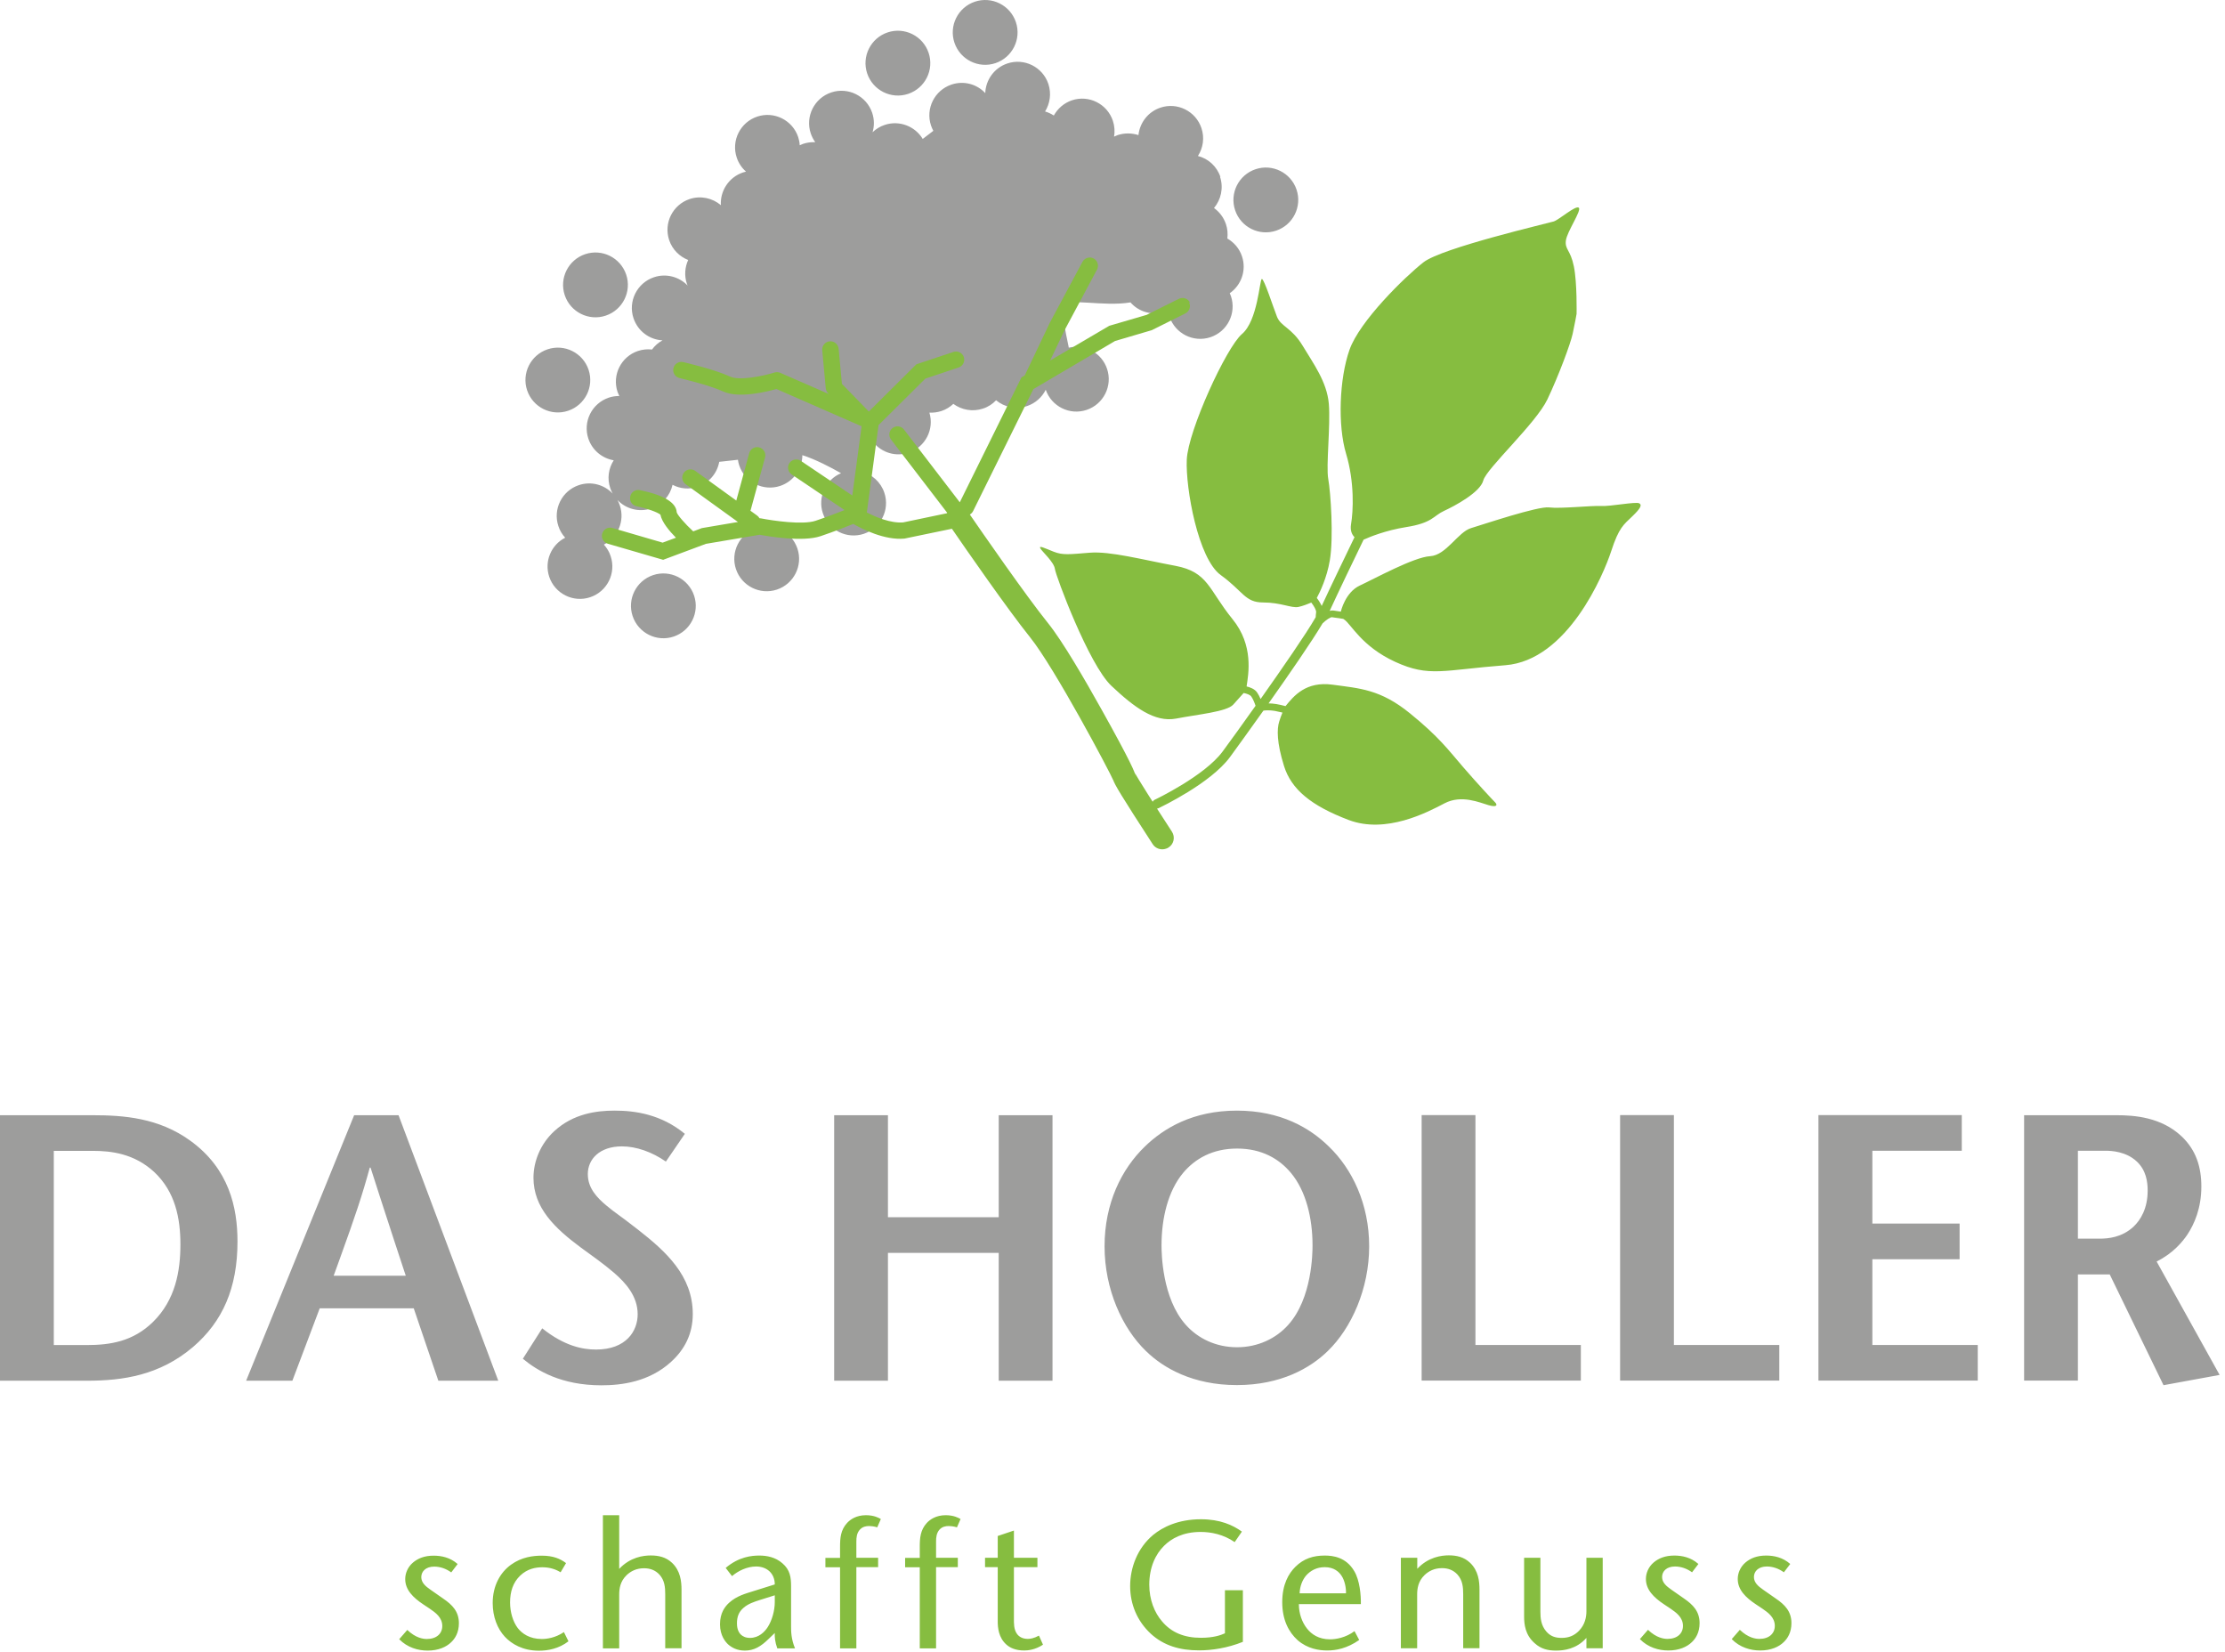
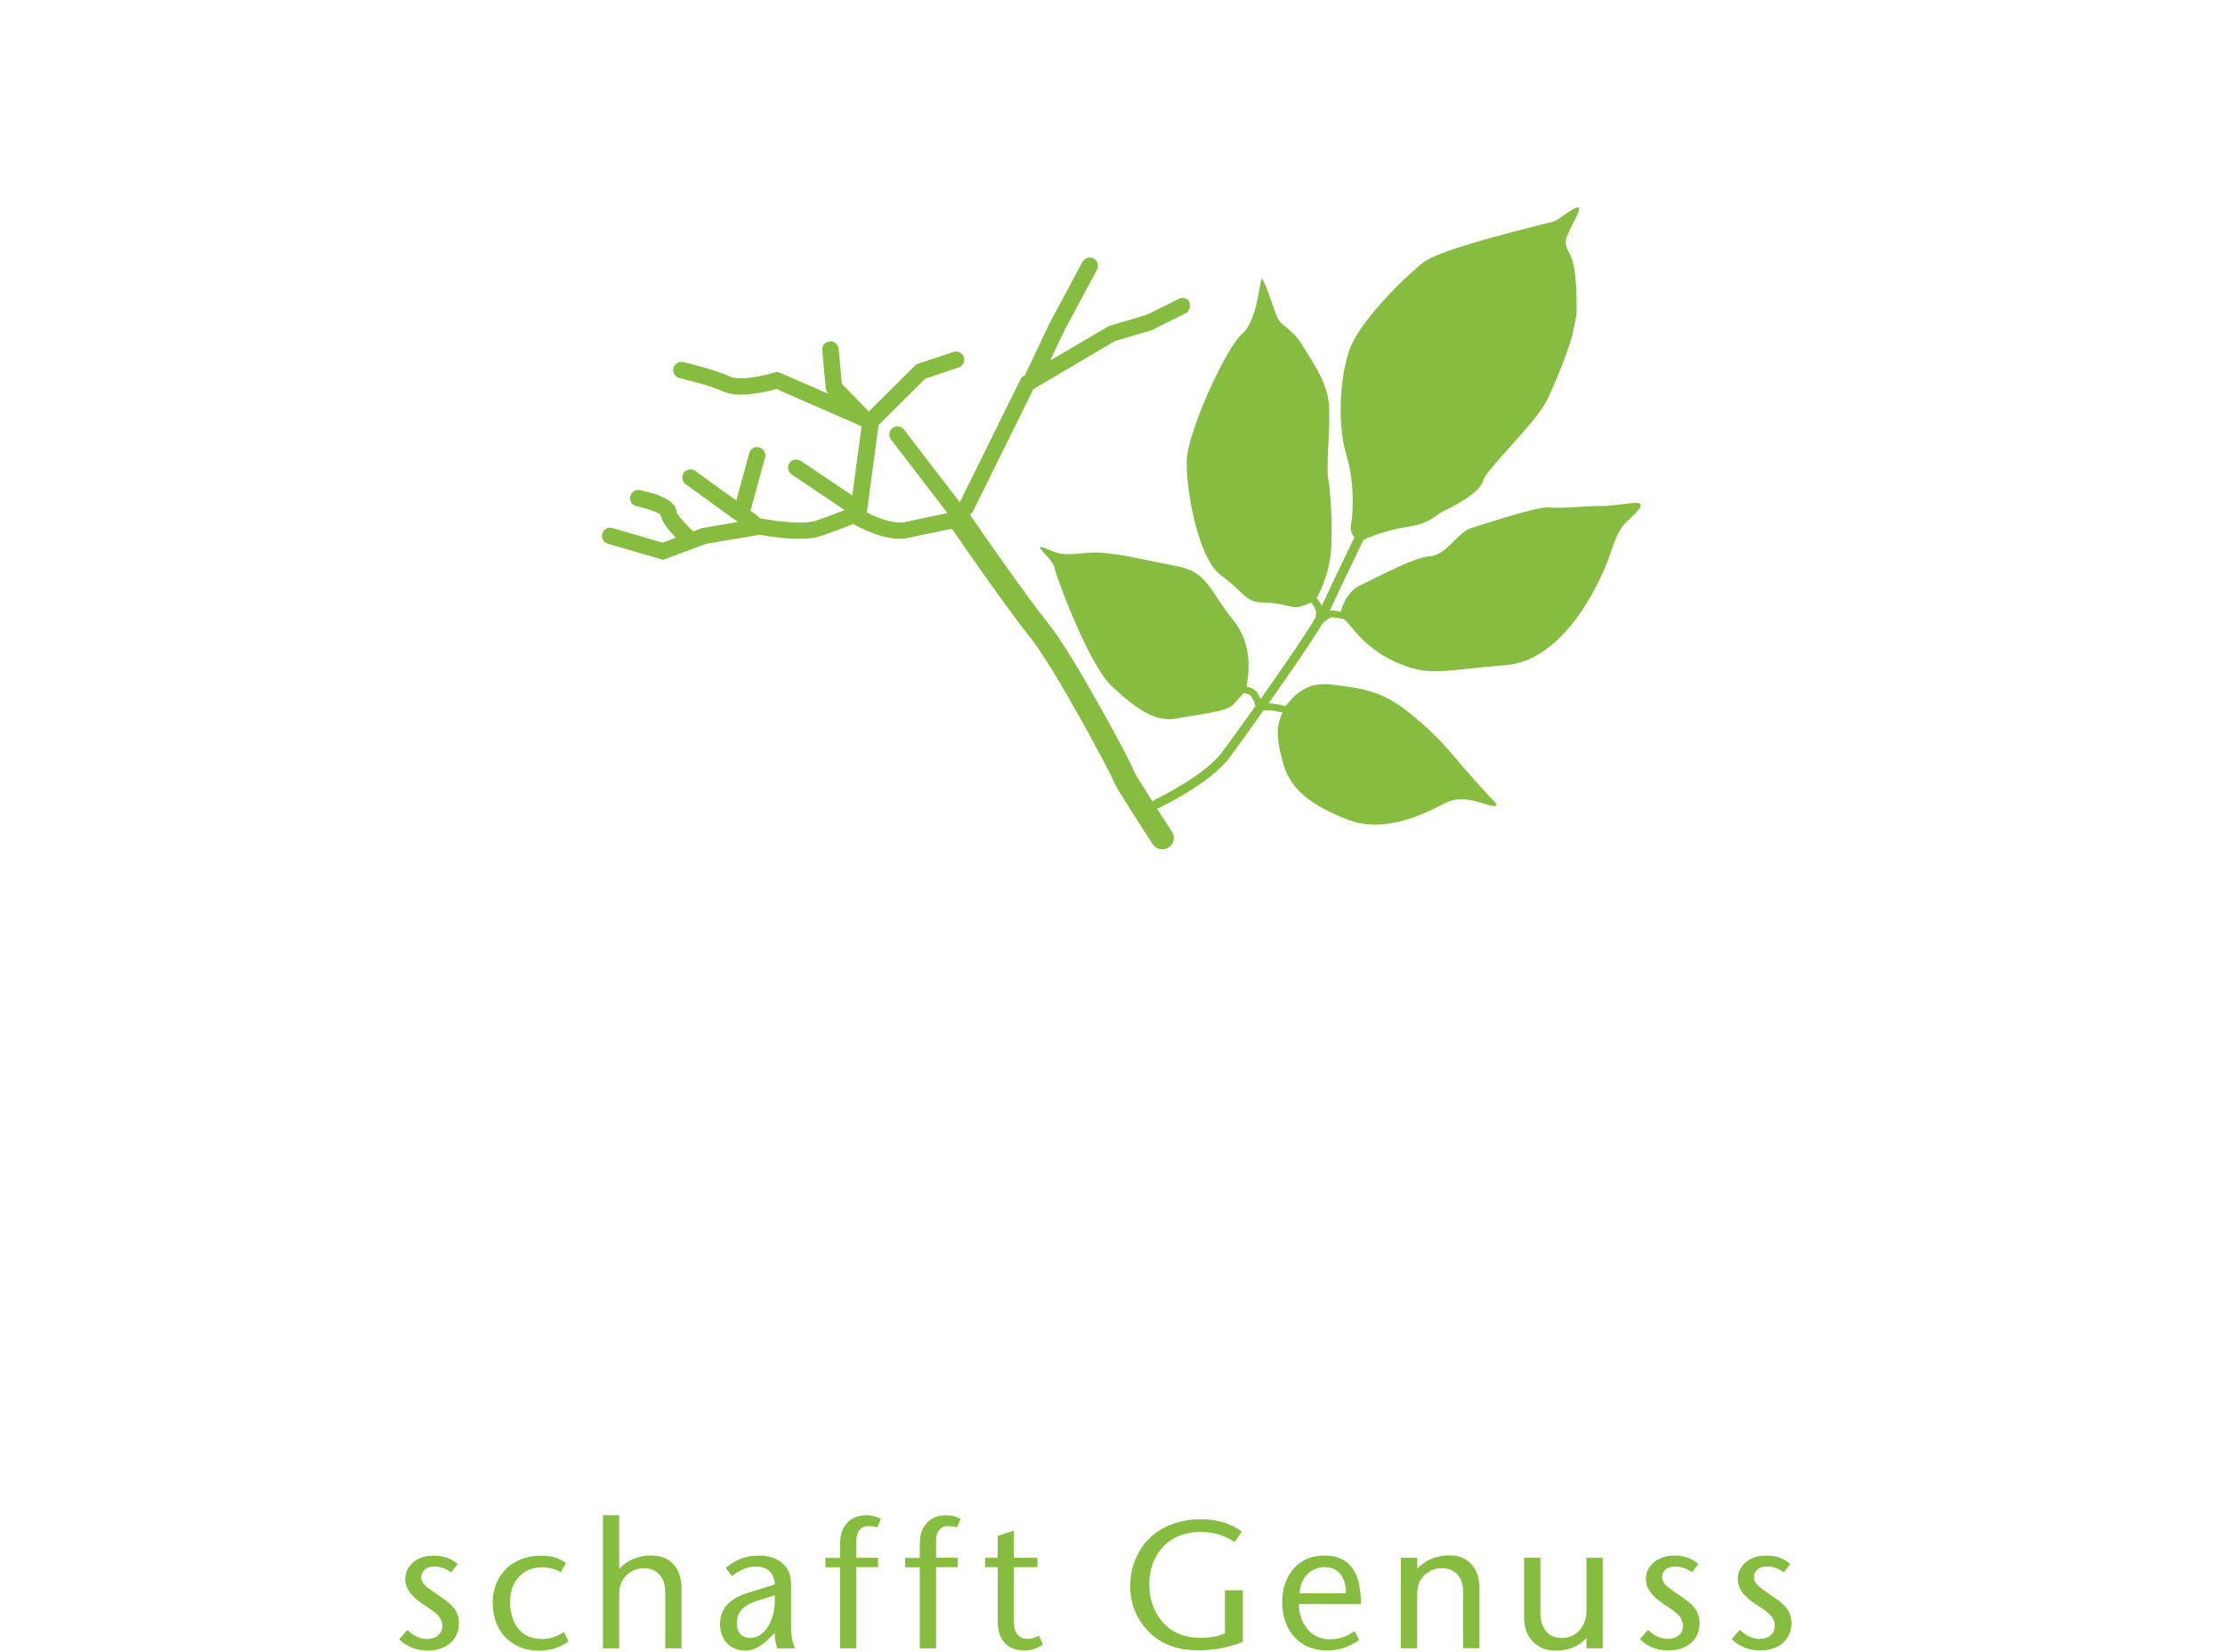
<svg xmlns="http://www.w3.org/2000/svg" width="202" height="150" viewBox="0 0 202 150" fill="none">
  <g id="Group 14">
-     <path id="Vector" d="M0 101.236V125.338H7.921C11.128 125.338 14.493 124.861 17.53 122.271C20.211 119.968 21.561 116.93 21.561 112.701C21.561 109.634 20.806 106.09 17.262 103.539C14.404 101.474 11.237 101.236 8.378 101.236H0ZM4.884 104.472H8.398C10.085 104.472 12.18 104.71 14.007 106.398C15.902 108.185 16.379 110.567 16.379 112.969C16.379 115.372 15.932 117.992 13.897 119.997C12.071 121.784 10.006 122.102 7.842 122.102H4.884V104.472ZM32.152 101.236L22.345 125.338H26.544L29.026 118.766H37.562L39.796 125.338H45.236L36.183 101.236H32.152ZM30.296 115.798L30.882 114.18C32.262 110.359 32.877 108.532 33.572 105.991H33.641C34.227 107.847 34.674 109.187 35.805 112.672L36.838 115.808H30.296V115.798ZM62.171 102.924C60.036 101.167 57.694 100.819 55.798 100.819C54.15 100.819 52.045 101.097 50.328 102.675C49.018 103.877 48.432 105.495 48.432 106.914C48.432 109.634 50.358 111.49 52.73 113.247C53.763 114.002 54.765 114.697 55.758 115.55C56.79 116.444 57.892 117.655 57.892 119.303C57.892 120.821 56.86 122.509 54.11 122.509C52.909 122.509 51.251 122.201 49.226 120.583L47.469 123.343C48.74 124.405 50.944 125.755 54.597 125.755C56.423 125.755 58.935 125.447 60.93 123.621C62.171 122.489 62.895 121.069 62.895 119.283C62.895 115.808 60.453 113.605 57.942 111.639C55.907 110.051 56.046 110.259 55.053 109.435C54.19 108.711 53.366 107.857 53.366 106.577C53.366 105.236 54.428 104.065 56.463 104.065C57.773 104.065 59.212 104.581 60.453 105.445L62.171 102.933V102.924ZM75.731 101.236V125.338H80.614V113.734H90.67V125.338H95.554V101.236H90.67V110.498H80.614V101.236H75.731ZM112.3 100.819C108.31 100.819 105.659 102.407 103.932 104.085C101.828 106.12 100.279 109.217 100.279 113.138C100.279 117.059 101.897 120.573 104.031 122.638C105.61 124.186 108.3 125.735 112.29 125.735C116.281 125.735 118.971 124.186 120.549 122.638C122.684 120.573 124.302 116.99 124.302 113.138C124.302 109.287 122.753 106.11 120.649 104.085C118.931 102.397 116.281 100.819 112.28 100.819H112.3ZM112.3 122.3C110.404 122.3 108.756 121.506 107.655 120.265C105.491 117.853 105.451 113.724 105.451 113.039C105.451 110.597 106.037 108.115 107.416 106.467C108.488 105.197 110.067 104.264 112.31 104.264C114.554 104.264 116.132 105.197 117.194 106.467C118.574 108.115 119.16 110.597 119.16 113.039C119.16 113.724 119.13 117.853 116.956 120.265C115.854 121.506 114.196 122.3 112.31 122.3H112.3ZM129.056 125.328H143.52V122.092H133.95V101.226H129.066V125.328H129.056ZM147.073 125.328H161.536V122.092H151.967V101.226H147.083V125.328H147.073ZM178.104 101.226H165.09V125.328H179.553V122.092H169.984V114.309H177.906V111.073H169.984V104.462H178.104V101.226ZM183.762 101.226V125.328H188.646V115.689H191.535L196.419 125.745L201.511 124.812L195.793 114.518C197.312 113.763 198.166 112.691 198.583 112.076C199.198 111.143 199.853 109.703 199.853 107.708C199.853 105.951 199.377 104.403 198.067 103.162C196.21 101.405 193.758 101.236 192.14 101.236H183.742L183.762 101.226ZM188.646 104.462H191.158C191.704 104.462 193.014 104.532 193.977 105.425C194.84 106.219 194.979 107.281 194.979 108.075C194.979 109.723 194.324 110.756 193.709 111.341C192.647 112.344 191.366 112.443 190.612 112.443H188.646V104.452V104.462ZM59.292 52.208C60.831 51.692 62.498 52.526 63.014 54.065C63.531 55.603 62.697 57.271 61.158 57.787C59.62 58.303 57.952 57.469 57.436 55.931C56.919 54.392 57.753 52.724 59.292 52.208ZM51.579 37.288C50.04 37.805 48.373 36.971 47.856 35.432C47.34 33.894 48.174 32.226 49.713 31.71C51.251 31.194 52.919 32.027 53.435 33.566C53.951 35.105 53.117 36.772 51.579 37.288ZM54.994 28.652C53.455 29.169 51.787 28.335 51.271 26.796C50.755 25.257 51.589 23.59 53.127 23.073C54.666 22.557 56.334 23.391 56.85 24.93C57.366 26.468 56.532 28.136 54.994 28.652ZM82.451 8.521C80.912 9.037 79.245 8.203 78.728 6.665C78.212 5.126 79.046 3.458 80.585 2.942C82.123 2.426 83.791 3.26 84.307 4.799C84.823 6.337 83.989 8.005 82.451 8.521ZM90.372 5.732C88.834 6.248 87.166 5.414 86.65 3.875C86.134 2.337 86.967 0.669 88.506 0.153C90.045 -0.363 91.712 0.471 92.229 2.009C92.745 3.548 91.911 5.215 90.372 5.732ZM110.762 16.045C111.099 17.058 110.851 18.12 110.216 18.884C110.702 19.232 111.089 19.728 111.298 20.344C111.447 20.78 111.476 21.227 111.427 21.654C112.032 22.001 112.519 22.557 112.757 23.272C113.184 24.543 112.687 25.893 111.645 26.617C111.685 26.707 111.715 26.796 111.754 26.885C112.27 28.424 111.437 30.092 109.898 30.608C108.359 31.124 106.692 30.29 106.176 28.752C106.116 28.563 106.066 28.374 106.046 28.186C105.957 28.226 105.858 28.265 105.769 28.295C104.617 28.682 103.386 28.315 102.632 27.451C100.17 27.868 96.874 27.005 96.547 27.749C96.368 28.176 96.686 29.953 97.033 31.561C98.502 31.213 100.021 32.027 100.507 33.487C101.024 35.025 100.19 36.693 98.651 37.209C97.122 37.725 95.465 36.901 94.939 35.383C94.601 36.058 94.005 36.604 93.241 36.862C92.239 37.199 91.186 36.961 90.432 36.336C90.114 36.673 89.707 36.941 89.241 37.09C88.298 37.408 87.295 37.209 86.55 36.663C86.253 36.941 85.895 37.169 85.478 37.308C85.111 37.428 84.734 37.477 84.377 37.457C84.833 38.976 84.009 40.584 82.5 41.09C81.319 41.487 80.078 41.09 79.324 40.197C78.897 40.882 78.5 41.984 78.232 42.818C79.165 43.056 79.959 43.751 80.287 44.733C80.803 46.272 79.969 47.94 78.43 48.456C76.892 48.972 75.224 48.138 74.708 46.6C74.212 45.131 74.956 43.542 76.356 42.957C75.343 42.381 74.003 41.686 72.842 41.319C72.842 42.55 72.067 43.691 70.837 44.108C69.298 44.624 67.63 43.791 67.114 42.252C67.055 42.083 67.015 41.904 66.995 41.736C66.399 41.805 65.814 41.865 65.297 41.924C65.109 42.947 64.394 43.83 63.342 44.188C62.558 44.456 61.734 44.366 61.059 44.009C60.84 44.982 60.136 45.816 59.123 46.153C58.001 46.53 56.82 46.193 56.056 45.389C56.145 45.547 56.215 45.706 56.274 45.885C56.741 47.285 56.096 48.784 54.825 49.439C55.093 49.736 55.311 50.084 55.44 50.491C55.957 52.03 55.123 53.697 53.584 54.213C52.045 54.73 50.378 53.896 49.862 52.357C49.395 50.958 50.04 49.459 51.311 48.813C51.043 48.516 50.825 48.168 50.695 47.761C50.179 46.222 51.013 44.555 52.552 44.039C53.673 43.661 54.855 43.999 55.619 44.803C55.53 44.644 55.46 44.485 55.401 44.307C55.103 43.423 55.252 42.51 55.718 41.785C54.676 41.607 53.773 40.882 53.415 39.82C52.899 38.281 53.733 36.614 55.272 36.097C55.589 35.988 55.917 35.948 56.225 35.948C56.165 35.829 56.115 35.71 56.066 35.581C55.55 34.042 56.383 32.375 57.922 31.859C58.349 31.72 58.776 31.68 59.193 31.73C59.441 31.392 59.758 31.104 60.146 30.896C58.974 30.836 57.912 30.072 57.515 28.89C56.999 27.352 57.833 25.684 59.371 25.168C60.483 24.791 61.664 25.128 62.429 25.922C62.409 25.863 62.379 25.813 62.359 25.754C62.111 25.019 62.181 24.255 62.478 23.6C61.694 23.292 61.039 22.657 60.751 21.793C60.235 20.254 61.069 18.587 62.607 18.07C63.62 17.733 64.692 17.981 65.446 18.626C65.367 17.336 66.161 16.095 67.442 15.658C67.541 15.629 67.64 15.599 67.73 15.579C67.352 15.251 67.055 14.815 66.886 14.308C66.37 12.77 67.204 11.102 68.742 10.586C70.281 10.07 71.948 10.903 72.465 12.442C72.544 12.69 72.594 12.938 72.604 13.187C72.703 13.137 72.802 13.097 72.911 13.057C73.279 12.938 73.656 12.889 74.013 12.909C73.844 12.67 73.705 12.402 73.606 12.114C73.09 10.576 73.924 8.908 75.462 8.392C77.001 7.876 78.669 8.71 79.185 10.248C79.383 10.844 79.383 11.449 79.215 12.005C79.522 11.717 79.89 11.479 80.317 11.34C81.647 10.893 83.076 11.459 83.771 12.611L84.734 11.876C84.654 11.727 84.585 11.569 84.525 11.4C84.009 9.861 84.843 8.193 86.382 7.677C87.504 7.3 88.695 7.638 89.449 8.452C89.489 7.26 90.253 6.168 91.454 5.761C92.993 5.245 94.661 6.079 95.177 7.618C95.465 8.491 95.326 9.395 94.879 10.119C95.157 10.199 95.425 10.328 95.673 10.486C96.02 9.861 96.586 9.355 97.311 9.107C98.85 8.591 100.517 9.424 101.033 10.963C101.192 11.44 101.222 11.936 101.143 12.402C101.252 12.353 101.361 12.303 101.47 12.263C102.106 12.055 102.761 12.075 103.356 12.263C103.475 11.152 104.22 10.149 105.352 9.772C106.89 9.256 108.558 10.089 109.074 11.628C109.372 12.512 109.223 13.435 108.756 14.159C109.69 14.398 110.474 15.092 110.801 16.075L110.762 16.045ZM113.988 15.361C115.526 14.844 117.194 15.678 117.71 17.217C118.226 18.755 117.393 20.423 115.854 20.939C114.315 21.456 112.648 20.622 112.132 19.083C111.615 17.544 112.449 15.877 113.988 15.361ZM68.673 47.94C70.211 47.424 71.879 48.257 72.395 49.796C72.911 51.335 72.077 53.002 70.539 53.519C69 54.035 67.332 53.201 66.816 51.662C66.3 50.124 67.134 48.456 68.673 47.94Z" fill="#9D9D9C" />
    <path id="Vector_2" d="M41.543 141.975C40.868 141.379 40.064 141.22 39.369 141.22C38.525 141.22 37.94 141.469 37.493 141.846C37.016 142.253 36.788 142.819 36.788 143.345C36.788 144.317 37.493 145.022 38.436 145.648L39.032 146.045C39.538 146.392 40.153 146.829 40.153 147.603C40.153 148.298 39.627 148.784 38.754 148.784C38.426 148.784 37.751 148.705 36.977 147.961L36.242 148.804C36.977 149.559 37.95 149.837 38.823 149.837C39.796 149.837 40.52 149.509 40.957 149.082C41.305 148.755 41.662 148.209 41.662 147.355C41.662 146.283 41.057 145.677 40.243 145.122L39.091 144.317C38.635 144 38.247 143.672 38.247 143.166C38.247 142.66 38.644 142.213 39.419 142.213C39.945 142.213 40.491 142.392 40.967 142.739L41.543 141.985V141.975ZM51.192 148.159C50.417 148.685 49.643 148.784 49.187 148.784C48.065 148.784 47.39 148.278 47.013 147.802C46.556 147.206 46.308 146.323 46.308 145.469C46.308 144.516 46.556 143.662 47.241 143.017C47.886 142.412 48.611 142.273 49.246 142.273C49.951 142.273 50.497 142.481 50.894 142.729L51.39 141.895C50.864 141.498 50.219 141.22 49.187 141.22C48.412 141.22 47.36 141.339 46.387 142.044C45.414 142.749 44.73 143.95 44.73 145.519C44.73 146.769 45.156 147.851 45.831 148.576C46.437 149.231 47.459 149.847 48.928 149.847C49.733 149.847 50.735 149.668 51.609 148.993L51.202 148.169L51.192 148.159ZM56.215 137.547H54.736V149.638H56.215V144.784C56.215 144.228 56.294 143.563 56.89 142.987C57.267 142.63 57.773 142.362 58.468 142.362C59.014 142.362 59.49 142.531 59.868 142.938C60.344 143.464 60.394 144.089 60.394 144.744V149.628H61.873V144.327C61.873 143.543 61.773 142.6 61.019 141.876C60.463 141.349 59.798 141.201 59.074 141.201C58.418 141.201 57.217 141.349 56.215 142.421V137.538V137.547ZM70.34 148.239C70.32 148.586 70.36 149.062 70.569 149.638H72.177C71.819 148.765 71.819 148.08 71.819 147.633V144.01C71.819 143.206 71.74 142.511 71.025 141.905C70.4 141.359 69.626 141.21 68.941 141.21C68.256 141.21 67.084 141.31 65.883 142.332L66.459 143.077C67.005 142.6 67.829 142.203 68.643 142.203C69.645 142.203 70.34 142.848 70.34 143.831L68.345 144.456C67.72 144.655 66.896 144.863 66.211 145.479C65.804 145.846 65.367 146.422 65.367 147.454C65.367 148.487 65.873 149.062 66.112 149.281C66.429 149.559 66.915 149.837 67.62 149.837C68.444 149.837 69.07 149.479 69.804 148.755L70.33 148.248L70.34 148.239ZM70.34 144.814V145.439C70.34 146.194 70.092 147.097 69.695 147.712C69.417 148.139 68.891 148.685 68.087 148.685C67.68 148.685 67.432 148.536 67.283 148.407C66.935 148.09 66.906 147.603 66.906 147.355C66.906 146.799 67.055 146.333 67.501 145.955C67.928 145.578 68.504 145.399 68.931 145.26L70.35 144.814H70.34ZM77.746 149.628V142.263H79.721V141.409H77.746V139.93C77.746 139.582 77.775 139.175 78.063 138.858C78.311 138.59 78.609 138.53 78.907 138.53C79.036 138.53 79.354 138.55 79.641 138.649L79.969 137.895C79.8 137.796 79.364 137.547 78.619 137.547C77.726 137.547 77.19 137.945 76.912 138.242C76.316 138.888 76.266 139.622 76.266 140.416V141.419H74.936V142.273H76.266V149.638H77.746V149.628ZM84.982 149.628V142.263H86.957V141.409H84.982V139.93C84.982 139.582 85.012 139.175 85.29 138.858C85.538 138.59 85.836 138.53 86.133 138.53C86.263 138.53 86.58 138.55 86.878 138.649L87.206 137.895C87.037 137.796 86.6 137.547 85.856 137.547C84.972 137.547 84.426 137.945 84.148 138.242C83.553 138.888 83.503 139.622 83.503 140.416V141.419H82.173V142.273H83.503V149.638H84.982V149.628ZM92.06 138.937L90.581 139.434V141.409H89.429V142.263H90.581V147.196C90.581 147.742 90.65 148.645 91.355 149.281C91.712 149.608 92.248 149.827 92.983 149.827C93.291 149.827 93.966 149.777 94.69 149.301L94.323 148.477C93.876 148.725 93.519 148.775 93.32 148.775C92.824 148.775 92.526 148.576 92.348 148.348C92.02 147.921 92.05 147.315 92.05 146.918V142.263H94.184V141.409H92.05V138.937H92.06ZM111.208 144.367V148.268C110.811 148.447 110.156 148.675 109.024 148.675C107.516 148.675 106.344 148.199 105.491 147.176C104.815 146.392 104.339 145.231 104.339 143.851C104.339 142.302 104.895 141.091 105.689 140.317C106.334 139.672 107.387 139.066 108.995 139.066C109.948 139.066 111.069 139.285 112.092 139.989L112.747 139.036C111.923 138.441 110.762 137.915 109.034 137.915C106.95 137.915 105.55 138.639 104.706 139.324C103.257 140.525 102.602 142.322 102.602 143.98C102.602 145.638 103.247 147.166 104.478 148.308C105.649 149.38 107.099 149.817 108.856 149.817C110.007 149.817 111.437 149.608 112.836 149.043V144.357H111.228L111.208 144.367ZM123.547 145.618C123.567 144.814 123.448 143.464 122.952 142.63C122.207 141.349 121.006 141.21 120.271 141.21C119.249 141.21 118.365 141.469 117.591 142.243C116.996 142.838 116.41 143.821 116.41 145.439C116.41 147.057 117.005 148.169 117.809 148.894C118.713 149.678 119.765 149.827 120.49 149.827C121.284 149.827 122.286 149.648 123.398 148.874L122.971 148.07C122.167 148.675 121.264 148.814 120.748 148.814C119.725 148.814 119.07 148.358 118.663 147.841C118.216 147.286 117.919 146.481 117.919 145.618H123.547ZM117.988 144.635C118.008 144.01 118.236 143.434 118.564 143.037C118.961 142.58 119.537 142.263 120.261 142.263C121.115 142.263 121.562 142.689 121.79 143.037C122.068 143.444 122.217 144.109 122.197 144.635H117.988ZM128.659 141.409H127.18V149.628H128.659V144.774C128.659 144.218 128.739 143.553 129.334 142.977C129.712 142.62 130.218 142.352 130.913 142.352C131.459 142.352 131.935 142.521 132.312 142.928C132.789 143.454 132.838 144.079 132.838 144.734V149.618H134.318V144.317C134.318 143.533 134.218 142.59 133.464 141.866C132.908 141.339 132.243 141.191 131.528 141.191C130.873 141.191 129.672 141.339 128.669 142.412V141.389L128.659 141.409ZM144.026 149.628H145.505V141.409H144.026V146.263C144.026 146.789 143.907 147.464 143.351 148.04C142.904 148.497 142.398 148.685 141.772 148.685C141.197 148.685 140.75 148.536 140.373 148.09C139.896 147.534 139.847 146.869 139.847 146.293V141.409H138.368V146.71C138.368 147.464 138.467 148.407 139.321 149.162C139.916 149.708 140.571 149.837 141.266 149.837C141.961 149.837 143.122 149.708 144.026 148.685V149.638V149.628ZM154.181 141.965C153.506 141.369 152.702 141.21 152.007 141.21C151.173 141.21 150.577 141.459 150.131 141.836C149.654 142.243 149.426 142.809 149.426 143.335C149.426 144.308 150.131 145.012 151.074 145.638L151.669 146.035C152.176 146.382 152.791 146.819 152.791 147.593C152.791 148.288 152.265 148.775 151.391 148.775C151.064 148.775 150.389 148.695 149.615 147.951L148.88 148.794C149.615 149.549 150.587 149.827 151.461 149.827C152.434 149.827 153.158 149.499 153.595 149.072C153.943 148.745 154.3 148.199 154.3 147.345C154.3 146.273 153.694 145.667 152.89 145.112L151.739 144.308C151.282 143.99 150.895 143.662 150.895 143.156C150.895 142.65 151.292 142.203 152.066 142.203C152.593 142.203 153.138 142.382 153.615 142.729L154.191 141.975L154.181 141.965ZM162.519 141.965C161.844 141.369 161.04 141.21 160.345 141.21C159.501 141.21 158.916 141.459 158.469 141.836C157.993 142.243 157.764 142.809 157.764 143.335C157.764 144.308 158.469 145.012 159.412 145.638L160.008 146.035C160.514 146.382 161.129 146.819 161.129 147.593C161.129 148.288 160.603 148.775 159.73 148.775C159.402 148.775 158.727 148.695 157.953 147.951L157.218 148.794C157.953 149.549 158.926 149.827 159.799 149.827C160.772 149.827 161.497 149.499 161.933 149.072C162.281 148.745 162.638 148.199 162.638 147.345C162.638 146.273 162.033 145.667 161.219 145.112L160.067 144.308C159.611 143.99 159.233 143.662 159.233 143.156C159.233 142.65 159.631 142.203 160.405 142.203C160.931 142.203 161.477 142.382 161.953 142.729L162.529 141.975L162.519 141.965ZM148.771 45.666C149.118 45.815 148.969 46.123 148.185 46.877C147.401 47.632 146.974 47.89 146.279 50.024C145.584 52.158 142.318 59.951 136.66 60.388C131.002 60.824 129.761 61.499 126.664 60.08C123.577 58.66 122.654 56.625 122.018 56.228C121.989 56.209 121.969 56.199 121.949 56.179C121.492 56.109 121.085 56.06 120.926 56.03C120.797 56.01 120.4 56.268 120.073 56.586C119.1 58.224 117.045 61.202 115.169 63.852C115.377 63.852 115.606 63.872 115.864 63.912C116.082 63.951 116.38 64.011 116.708 64.1C117.472 63.157 118.574 61.827 120.976 62.154C123.458 62.492 125.314 62.572 127.994 64.745C130.674 66.919 131.498 68.091 132.838 69.639C134.169 71.178 135.479 72.578 135.717 72.816C135.955 73.044 135.955 73.322 135.151 73.094C134.347 72.865 132.69 72.111 131.141 72.925C129.592 73.739 125.83 75.724 122.435 74.434C119.04 73.143 117.234 71.664 116.569 69.53C115.904 67.396 115.923 66.175 116.132 65.51C116.221 65.212 116.33 64.924 116.43 64.686C116.162 64.626 115.923 64.567 115.755 64.537C115.288 64.457 114.921 64.477 114.702 64.507C113.382 66.363 112.211 67.981 111.665 68.726C109.908 71.118 105.381 73.263 105.193 73.362C105.113 73.401 105.024 73.411 104.945 73.391C104.816 73.372 104.696 73.282 104.637 73.153C104.538 72.945 104.637 72.697 104.835 72.597C104.885 72.578 109.352 70.443 110.99 68.23C111.675 67.297 112.787 65.768 113.988 64.07C113.908 63.822 113.759 63.455 113.601 63.227C113.481 63.058 113.164 62.959 112.906 62.909C112.687 63.157 112.32 63.564 111.963 63.961C111.377 64.616 108.707 64.855 106.771 65.232C104.825 65.599 102.959 64.199 100.894 62.254C98.84 60.308 95.852 52.278 95.772 51.652C95.693 51.027 94.631 50.094 94.452 49.786C94.273 49.468 94.829 49.756 95.663 50.084C96.497 50.411 97.073 50.322 98.939 50.173C100.795 50.024 103.714 50.808 106.711 51.364C109.709 51.93 109.719 53.528 111.893 56.199C113.839 58.591 113.342 61.172 113.174 62.313C113.501 62.393 113.908 62.542 114.127 62.859C114.246 63.028 114.355 63.246 114.444 63.455C116.42 60.656 118.554 57.578 119.447 56.03C119.447 55.901 119.467 55.762 119.487 55.583C119.507 55.385 119.298 55.027 119.05 54.7C118.743 54.829 118.266 55.017 117.879 55.097C117.244 55.226 116.311 54.69 114.663 54.69C113.025 54.69 112.866 53.677 110.821 52.198C108.776 50.719 107.625 44.326 107.744 41.716C107.863 39.105 111.327 31.531 112.757 30.32C114.186 29.109 114.355 25.386 114.554 25.327C114.752 25.267 115.576 27.848 115.933 28.751C116.291 29.655 117.264 29.734 118.256 31.372C119.239 33.01 120.46 34.648 120.639 36.643C120.807 38.648 120.371 42.281 120.589 43.492C120.807 44.703 121.085 48.793 120.728 50.878C120.46 52.456 119.835 53.747 119.547 54.283C119.715 54.491 119.874 54.749 119.993 55.007C120.688 53.498 122.147 50.471 122.971 48.764C122.743 48.535 122.564 48.168 122.654 47.602C122.862 46.411 122.981 43.761 122.207 41.189C121.433 38.618 121.592 34.37 122.515 31.759C123.428 29.148 127.557 25.118 129.235 23.808C130.913 22.498 140.551 20.264 141.048 20.105C141.544 19.956 143.043 18.616 143.331 18.855C143.619 19.093 142.259 21.018 142.16 21.842C142.06 22.666 142.577 22.666 142.884 24.175C143.192 25.684 143.132 28.493 143.132 28.493C143.132 28.493 142.974 29.407 142.775 30.31C142.577 31.213 141.514 34.082 140.482 36.256C139.45 38.43 134.943 42.539 134.665 43.611C134.387 44.694 132.064 45.934 131.091 46.381C130.119 46.828 130.059 47.473 127.647 47.85C125.791 48.148 124.361 48.734 123.795 48.992C122.961 50.709 121.403 53.955 120.718 55.454C120.847 55.414 120.966 55.404 121.085 55.424C121.194 55.444 121.433 55.474 121.731 55.523C121.731 55.494 122.138 53.757 123.458 53.151C124.788 52.536 128.362 50.57 129.831 50.491C131.3 50.411 132.362 48.297 133.553 47.94C134.744 47.582 139.628 45.934 140.641 46.063C141.653 46.193 144.522 45.885 145.356 45.934C146.19 45.984 148.473 45.527 148.82 45.686L148.771 45.666ZM107.952 27.451C108.141 27.818 107.982 28.265 107.615 28.453L104.567 29.972L101.232 30.955L93.817 35.323L88.347 46.391C88.278 46.53 88.178 46.629 88.049 46.709C89.141 48.297 93.132 54.064 95.147 56.566C96.467 58.204 98.512 61.728 100.001 64.398C102.711 69.252 103.049 70.155 103.098 70.433C103.078 70.275 103.039 70.165 103.029 70.155C103.207 70.533 104.875 73.163 106.394 75.496C106.711 75.982 106.573 76.628 106.086 76.935C106.007 76.985 105.927 77.025 105.848 77.044C105.411 77.193 104.905 77.035 104.647 76.628C101.768 72.19 101.172 71.188 101.053 70.771C101.063 70.82 101.073 70.85 101.083 70.86C100.756 70.066 95.723 60.596 93.529 57.866C91.494 55.335 87.632 49.766 86.421 47.999L82.113 48.892C80.307 49.061 78.262 48.019 77.468 47.562C76.892 47.801 75.691 48.267 74.49 48.674C72.852 49.22 69.725 48.684 68.96 48.545L64.086 49.369L60.205 50.818L55.182 49.359C54.785 49.24 54.557 48.833 54.676 48.436C54.795 48.039 55.202 47.81 55.599 47.93L60.156 49.26L61.367 48.813C60.731 48.168 60.076 47.364 59.957 46.719C59.689 46.49 58.706 46.143 57.793 45.954C57.386 45.875 57.128 45.478 57.217 45.071C57.297 44.664 57.694 44.406 58.101 44.495C60.265 44.942 61.386 45.617 61.436 46.5C61.496 46.748 62.19 47.552 62.935 48.237L63.719 47.94L66.995 47.384L62.25 43.959C61.913 43.721 61.843 43.254 62.081 42.917C62.319 42.579 62.786 42.51 63.123 42.748L66.846 45.438L68.017 41.14C68.127 40.743 68.534 40.505 68.931 40.614C69.328 40.723 69.566 41.13 69.457 41.527L68.156 46.282C68.156 46.282 68.136 46.331 68.127 46.361L68.732 46.798C68.831 46.867 68.901 46.957 68.951 47.046H69L69.139 47.066C70.102 47.255 72.862 47.672 74.043 47.275C75.046 46.937 76.058 46.55 76.673 46.302L71.869 43.066C71.531 42.837 71.442 42.371 71.67 42.033C71.899 41.696 72.365 41.606 72.703 41.835L77.378 44.981L78.222 38.688C78.222 38.688 78.162 38.668 78.133 38.658L70.489 35.313C69.616 35.561 67.074 36.186 65.665 35.541C64.344 34.936 61.714 34.33 61.694 34.32C61.297 34.231 61.039 33.824 61.138 33.427C61.228 33.03 61.635 32.772 62.032 32.871C62.141 32.901 64.841 33.516 66.3 34.191C67.164 34.588 69.377 34.112 70.32 33.814C70.489 33.764 70.678 33.774 70.837 33.844L75.254 35.77L75.174 35.69C75.055 35.571 74.986 35.412 74.966 35.243L74.648 31.799C74.609 31.392 74.906 31.024 75.323 30.985C75.73 30.945 76.098 31.253 76.137 31.66L76.435 34.846L78.877 37.358L83.195 33.069L86.56 31.948C86.948 31.819 87.374 32.027 87.503 32.414C87.632 32.801 87.424 33.228 87.037 33.357L84.009 34.37L79.761 38.589L78.698 46.52C79.502 46.937 80.853 47.513 81.994 47.423L85.975 46.59C85.975 46.59 85.975 46.56 85.985 46.54L80.892 39.899C80.644 39.571 80.704 39.105 81.031 38.857C81.359 38.608 81.825 38.668 82.073 38.996L87.136 45.597L92.735 34.261L93.033 34.082L95.316 29.287L98.274 23.768C98.472 23.411 98.919 23.272 99.286 23.46C99.654 23.659 99.783 24.106 99.594 24.473L96.646 29.982L95.335 32.732L100.706 29.575L104.101 28.583L107.029 27.123C107.396 26.945 107.843 27.094 108.032 27.461L107.952 27.451Z" fill="#86BD40" />
  </g>
</svg>